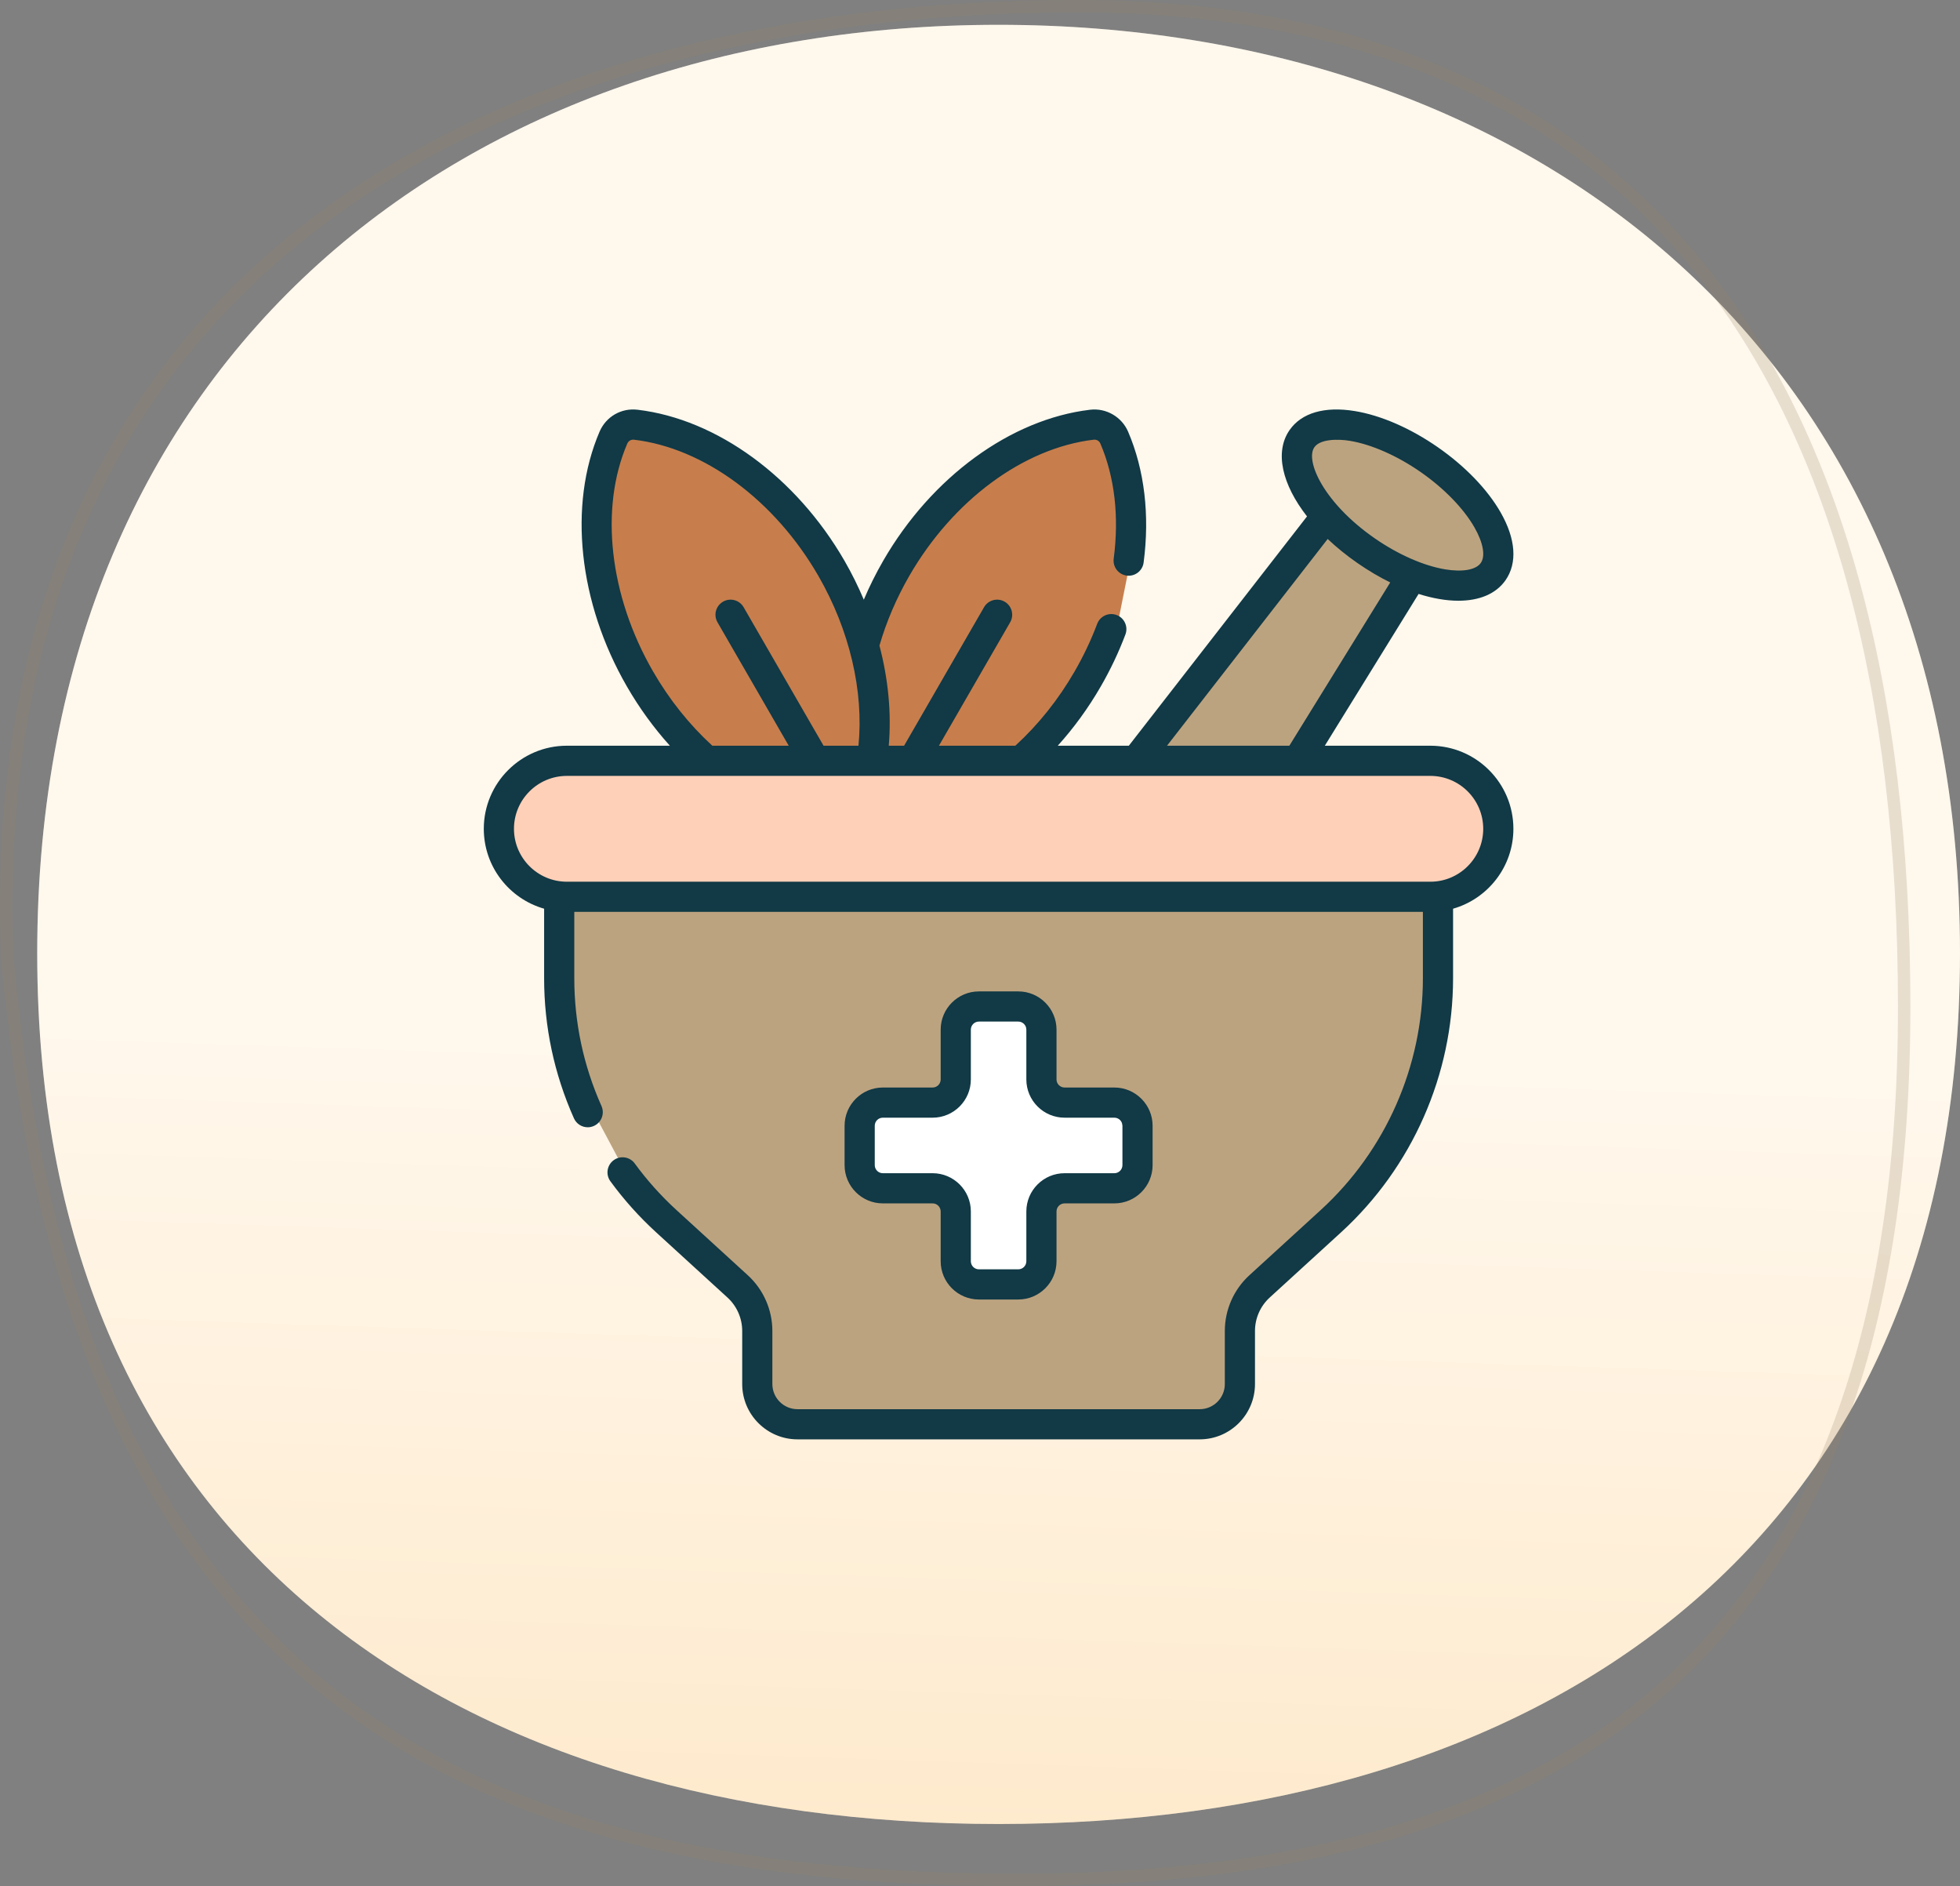
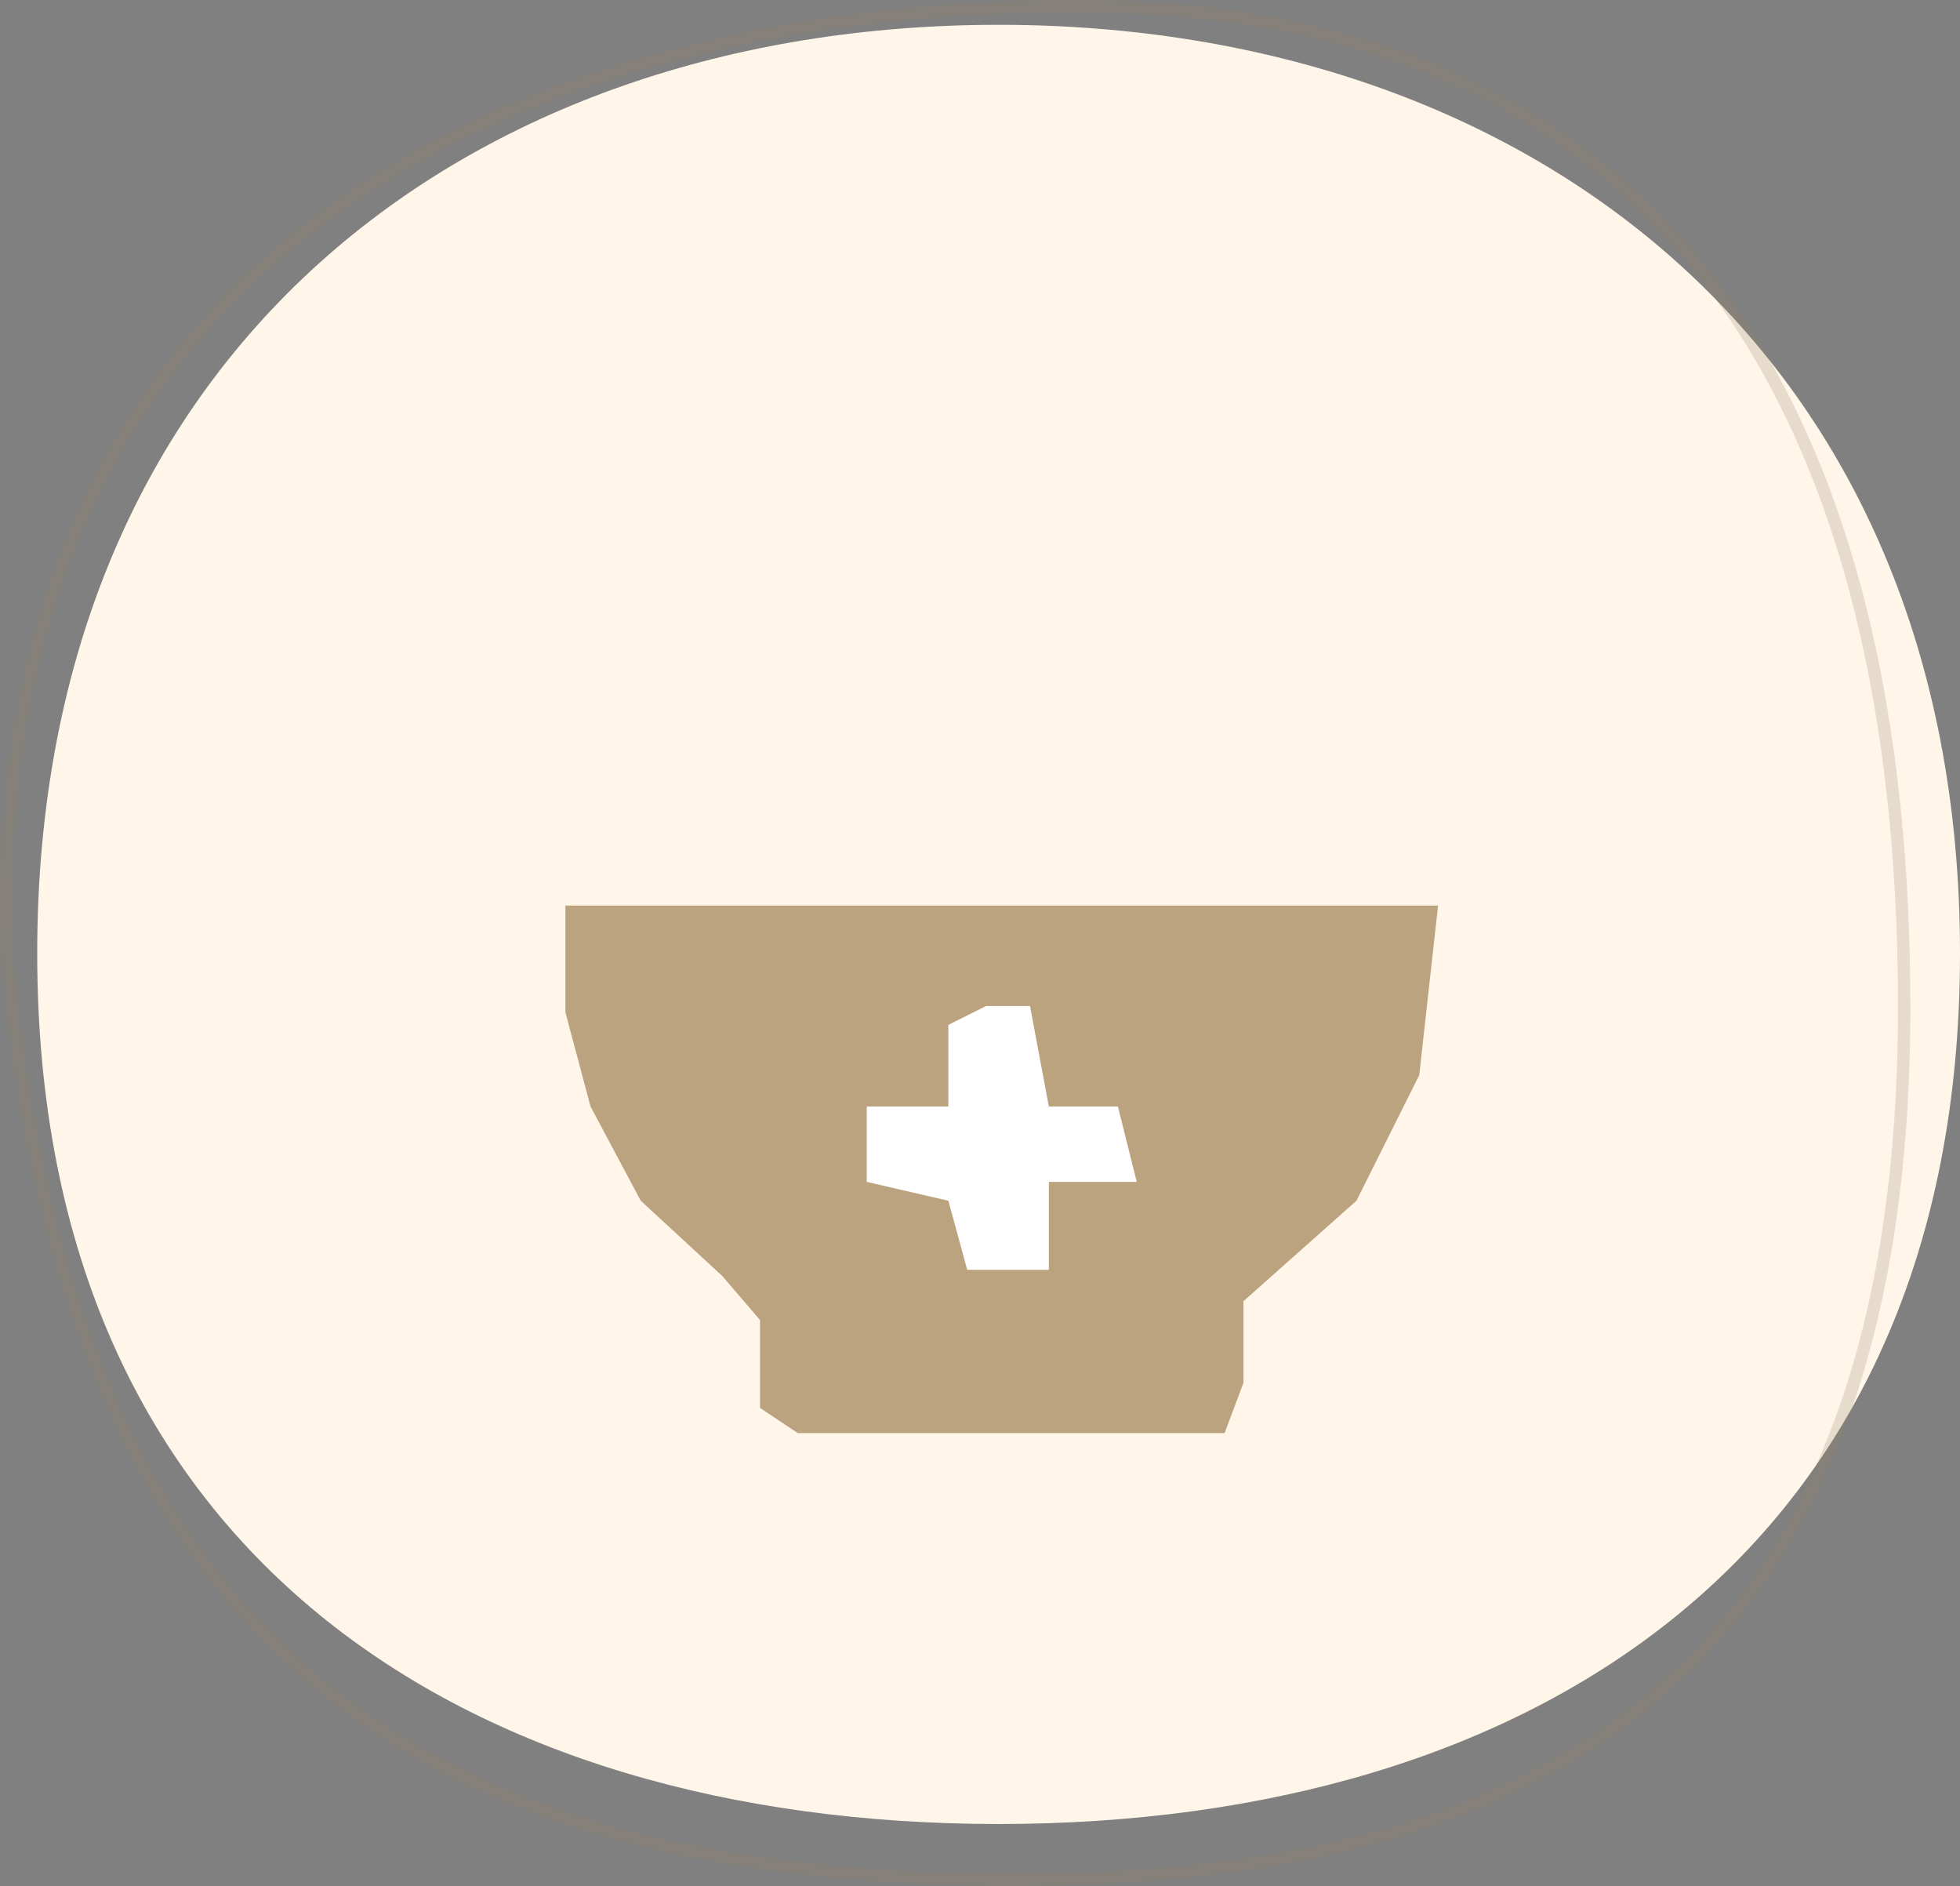
<svg xmlns="http://www.w3.org/2000/svg" fill="none" height="152" viewBox="0 0 158 152" width="158">
  <rect x="0" y="0" width="158" height="152" fill="#808080" stroke="none" />
  <path d="M158 76.83C158 125.308 123.302 147 80.5 147C37.698 147 3 125.308 3 76.83C3 28.353 37.698 2 80.5 2C123.302 2 158 28.353 158 76.83Z" fill="#FFF6E9" />
-   <path d="M158 76.83C158 125.308 123.302 147 80.5 147C37.698 147 3 125.308 3 76.83C3 28.353 37.698 2 80.5 2C123.302 2 158 28.353 158 76.83Z" fill="url(#paint0_linear_1_62315)" fill-opacity="0.2" />
  <path d="M153.5 81.158C153.5 106.907 146.817 124.458 134.6 135.582C122.374 146.715 104.511 151.5 81.96 151.5C59.397 151.5 40.38 147.494 26.352 136.245C12.337 125.007 3.209 106.466 0.585 77.19C-0.549 48.823 9.752 29.685 25.909 17.619C42.095 5.532 64.216 0.5 86.763 0.5C109.255 0.5 125.906 7.83 136.949 21.52C148.006 35.229 153.5 55.388 153.5 81.158Z" opacity="0.23" stroke="#968266" />
  <path d="M45.579 81.585V72.982H115.927L114.409 86.647L109.348 96.769L100.238 104.866V111.446L98.719 115.495H64.305L61.268 113.47V106.385L58.232 102.842L51.652 96.769L47.604 89.177L45.579 81.585Z" fill="#BCA37F" />
-   <path d="M42.037 70.957L40.012 65.896L43.555 61.341H115.421L120.482 63.365V67.921L117.445 72.475H46.085L42.037 70.957Z" fill="#FFD0B8" />
-   <path d="M106.817 42.109L92.14 61.341H104.287L113.396 47.17H120.988V42.109L115.927 37.048L109.348 34.011H105.805L104.287 37.048L106.817 42.109Z" fill="#BCA37F" />
-   <path d="M49.122 51.219L56.207 61.341H83.537L89.61 52.737L91.634 42.615L89.61 34.011L85.055 35.023L74.933 41.097L69.872 51.219L66.835 45.652L61.268 37.554L50.64 34.011L48.11 37.554L49.122 51.219Z" fill="#C77E4C" />
  <path d="M76.451 89.177H69.872V95.25L76.451 96.769L77.969 102.336H84.549V95.25H91.634L90.116 89.177H84.549L83.031 81.079H79.488L76.451 82.598V89.177Z" fill="white" />
-   <path d="M82.085 79.899H78.912C77.213 79.899 75.83 81.281 75.83 82.981V86.994C75.83 87.353 75.538 87.645 75.179 87.645H71.166C69.467 87.645 68.084 89.028 68.084 90.727V93.9C68.084 95.6 69.467 96.983 71.166 96.983H75.179C75.538 96.983 75.83 97.275 75.83 97.633V101.646C75.83 103.346 77.213 104.729 78.912 104.729H82.085C83.785 104.729 85.168 103.346 85.168 101.646V97.633C85.168 97.275 85.46 96.983 85.818 96.983H89.831C91.531 96.983 92.914 95.6 92.914 93.9V90.727C92.914 89.028 91.531 87.645 89.831 87.645H85.818C85.46 87.645 85.168 87.353 85.168 86.994V82.981C85.168 81.281 83.785 79.899 82.085 79.899ZM85.818 90.076H89.831C90.19 90.076 90.482 90.368 90.482 90.727V93.9C90.482 94.259 90.19 94.551 89.831 94.551H85.818C84.119 94.551 82.736 95.934 82.736 97.633V101.646C82.736 102.005 82.444 102.297 82.085 102.297H78.912C78.554 102.297 78.262 102.005 78.262 101.646V97.633C78.262 95.934 76.879 94.551 75.179 94.551H71.166C70.808 94.551 70.516 94.259 70.516 93.9V90.727C70.516 90.368 70.808 90.076 71.166 90.076H75.179C76.879 90.076 78.262 88.694 78.262 86.994V82.981C78.262 82.622 78.554 82.33 78.912 82.33H82.085C82.444 82.33 82.736 82.622 82.736 82.981V86.994C82.736 88.694 84.119 90.076 85.818 90.076ZM115.302 60.099H106.796L114.356 47.866C115.5 48.228 116.586 48.414 117.562 48.414C119.239 48.414 120.593 47.871 121.368 46.755C122.331 45.369 122.189 43.43 120.969 41.296C119.906 39.438 118.107 37.572 115.903 36.041C113.699 34.51 111.322 33.475 109.211 33.128C106.785 32.729 104.918 33.273 103.956 34.659C102.729 36.424 103.353 39.046 105.361 41.618L90.997 60.099H85.269C86.571 58.655 87.734 57.058 88.738 55.319C89.516 53.971 90.184 52.562 90.723 51.132C90.959 50.504 90.642 49.802 90.014 49.566C89.385 49.329 88.684 49.647 88.447 50.275C87.955 51.582 87.344 52.87 86.632 54.104C85.316 56.384 83.706 58.396 81.848 60.099H75.689L81.432 50.151C81.768 49.57 81.568 48.826 80.987 48.491C80.405 48.155 79.662 48.354 79.326 48.936L72.881 60.099H71.644C71.87 57.497 71.608 54.748 70.894 52.028C71.454 50.102 72.262 48.212 73.302 46.408C76.823 40.31 82.517 36.106 88.163 35.436C88.394 35.408 88.612 35.534 88.704 35.749C89.854 38.428 90.225 41.635 89.778 45.023C89.691 45.689 90.159 46.3 90.825 46.388C91.491 46.475 92.101 46.007 92.189 45.341C92.693 41.519 92.261 37.871 90.939 34.79C90.425 33.593 89.164 32.865 87.874 33.022C81.484 33.78 75.093 38.443 71.197 45.193C70.607 46.215 70.085 47.263 69.633 48.33C69.183 47.262 68.663 46.212 68.075 45.192C64.178 38.444 57.787 33.78 51.398 33.022C50.085 32.864 48.854 33.574 48.332 34.79C45.794 40.706 46.637 48.572 50.533 55.319C51.537 57.059 52.7 58.657 54.001 60.099H45.696C42.004 60.099 39 63.103 39 66.795C39 69.852 41.059 72.434 43.863 73.234V78.832C43.863 82.749 44.672 86.549 46.266 90.127C46.468 90.58 46.912 90.849 47.377 90.849C47.543 90.849 47.711 90.815 47.871 90.743C48.485 90.47 48.76 89.751 48.487 89.137C47.032 85.873 46.295 82.406 46.295 78.832V73.49H114.703V78.832C114.703 85.925 111.7 92.737 106.463 97.522L100.714 102.776C99.457 103.924 98.736 105.56 98.736 107.264V111.542C98.736 112.66 97.827 113.569 96.709 113.569H64.288C63.171 113.569 62.262 112.66 62.262 111.542V107.264C62.262 105.56 61.541 103.924 60.284 102.776L54.534 97.522C53.292 96.387 52.16 95.124 51.168 93.766C50.772 93.224 50.012 93.106 49.47 93.502C48.927 93.898 48.809 94.658 49.205 95.201C50.292 96.688 51.533 98.073 52.894 99.317L58.644 104.571C59.398 105.259 59.831 106.241 59.831 107.264V111.542C59.831 114 61.83 116 64.288 116H96.709C99.168 116 101.167 114 101.167 111.542V107.264C101.167 106.241 101.6 105.259 102.354 104.571L108.104 99.317C113.843 94.073 117.135 86.606 117.135 78.832V73.234C119.938 72.434 121.998 69.851 121.998 66.795C121.998 63.103 118.994 60.099 115.302 60.099ZM105.953 36.046C106.418 35.376 107.847 35.368 108.816 35.527C110.553 35.813 112.63 36.728 114.516 38.038C116.402 39.348 117.984 40.975 118.858 42.503C119.566 43.74 119.758 44.811 119.371 45.368C118.985 45.924 117.914 46.118 116.508 45.887C114.771 45.601 112.694 44.686 110.808 43.376C106.712 40.531 105.197 37.134 105.953 36.046ZM107.027 43.437C107.737 44.107 108.536 44.759 109.421 45.373C110.305 45.987 111.194 46.51 112.07 46.941L103.937 60.099H94.076L107.027 43.437ZM52.639 54.104C49.119 48.007 48.325 40.974 50.566 35.749C50.659 35.534 50.876 35.408 51.109 35.437C56.754 36.106 62.448 40.31 65.969 46.408C68.485 50.768 69.639 55.697 69.203 60.099H66.389L59.945 48.936C59.609 48.354 58.865 48.155 58.284 48.491C57.703 48.827 57.503 49.57 57.839 50.152L63.582 60.099H57.423C55.567 58.399 53.956 56.387 52.639 54.104ZM115.302 71.059H45.696C43.344 71.059 41.432 69.146 41.432 66.795C41.432 64.444 43.344 62.531 45.696 62.531H115.302C117.653 62.531 119.566 64.444 119.566 66.795C119.566 69.146 117.653 71.059 115.302 71.059Z" fill="#113946" />
  <defs>
    <linearGradient gradientUnits="userSpaceOnUse" id="paint0_linear_1_62315" x1="80.5" x2="75.722" y1="2" y2="146.885">
      <stop offset="0.565" stop-color="white" />
      <stop offset="1" stop-color="#FBBA5F" />
    </linearGradient>
  </defs>
</svg>